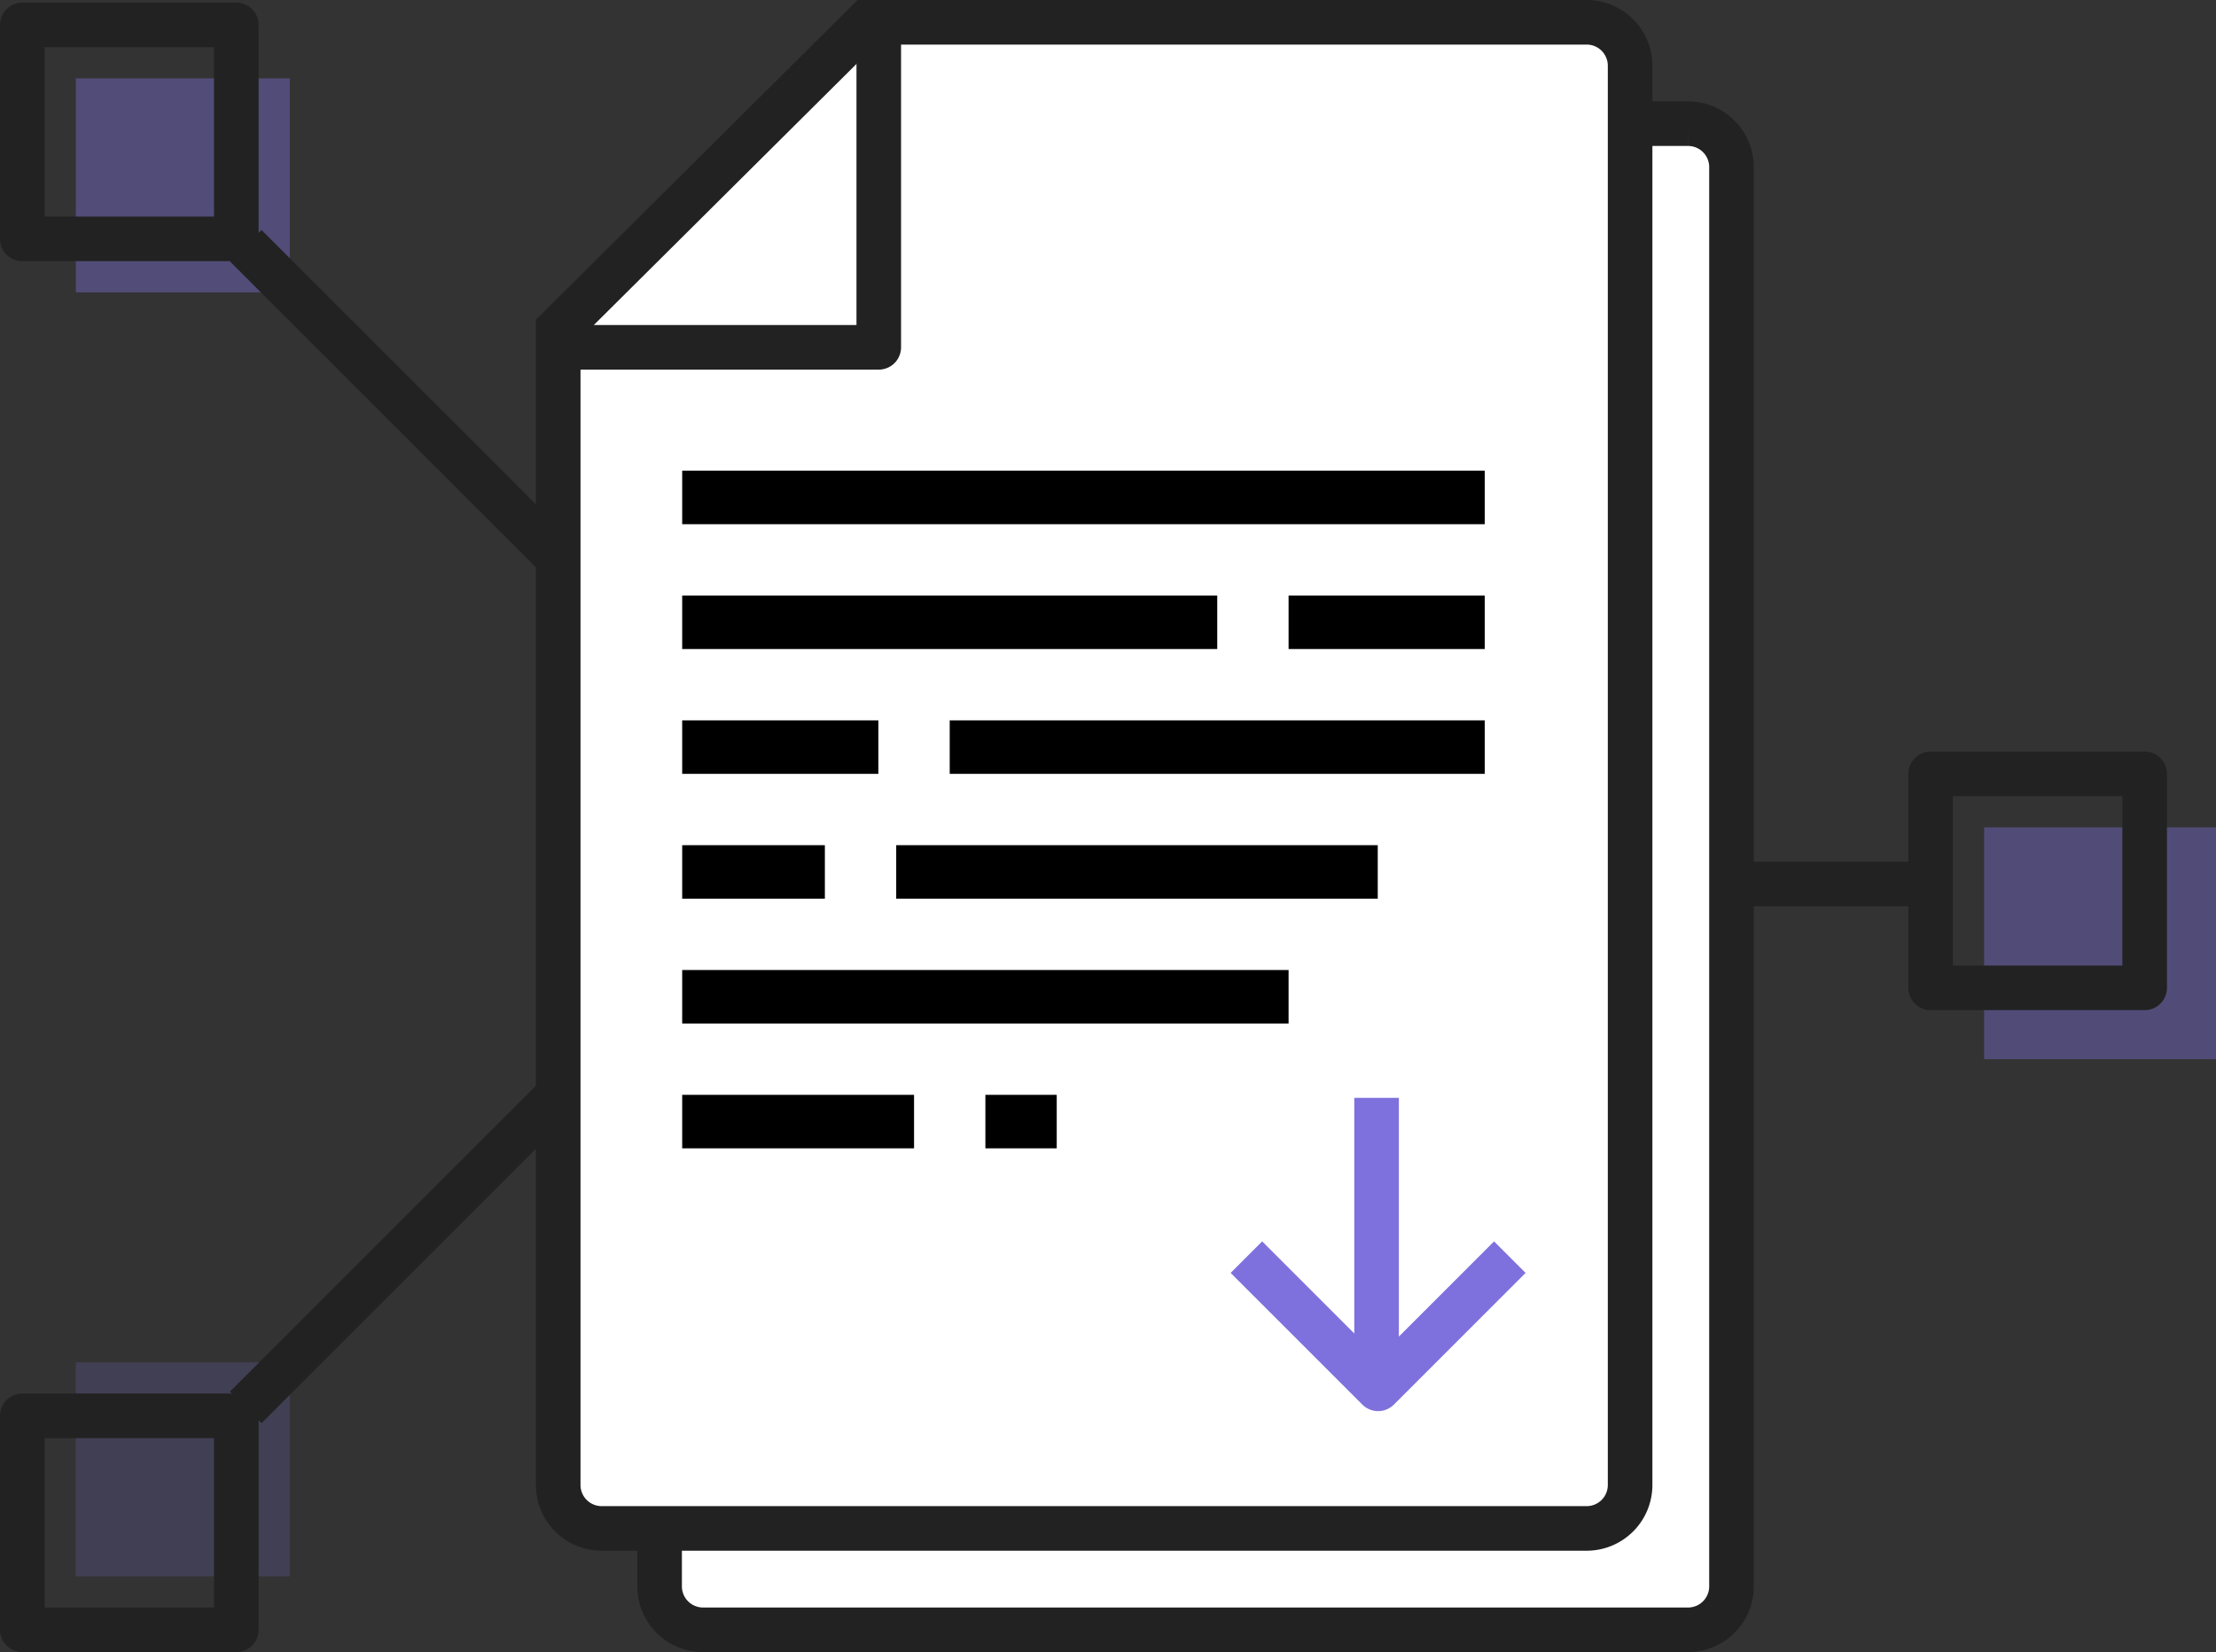
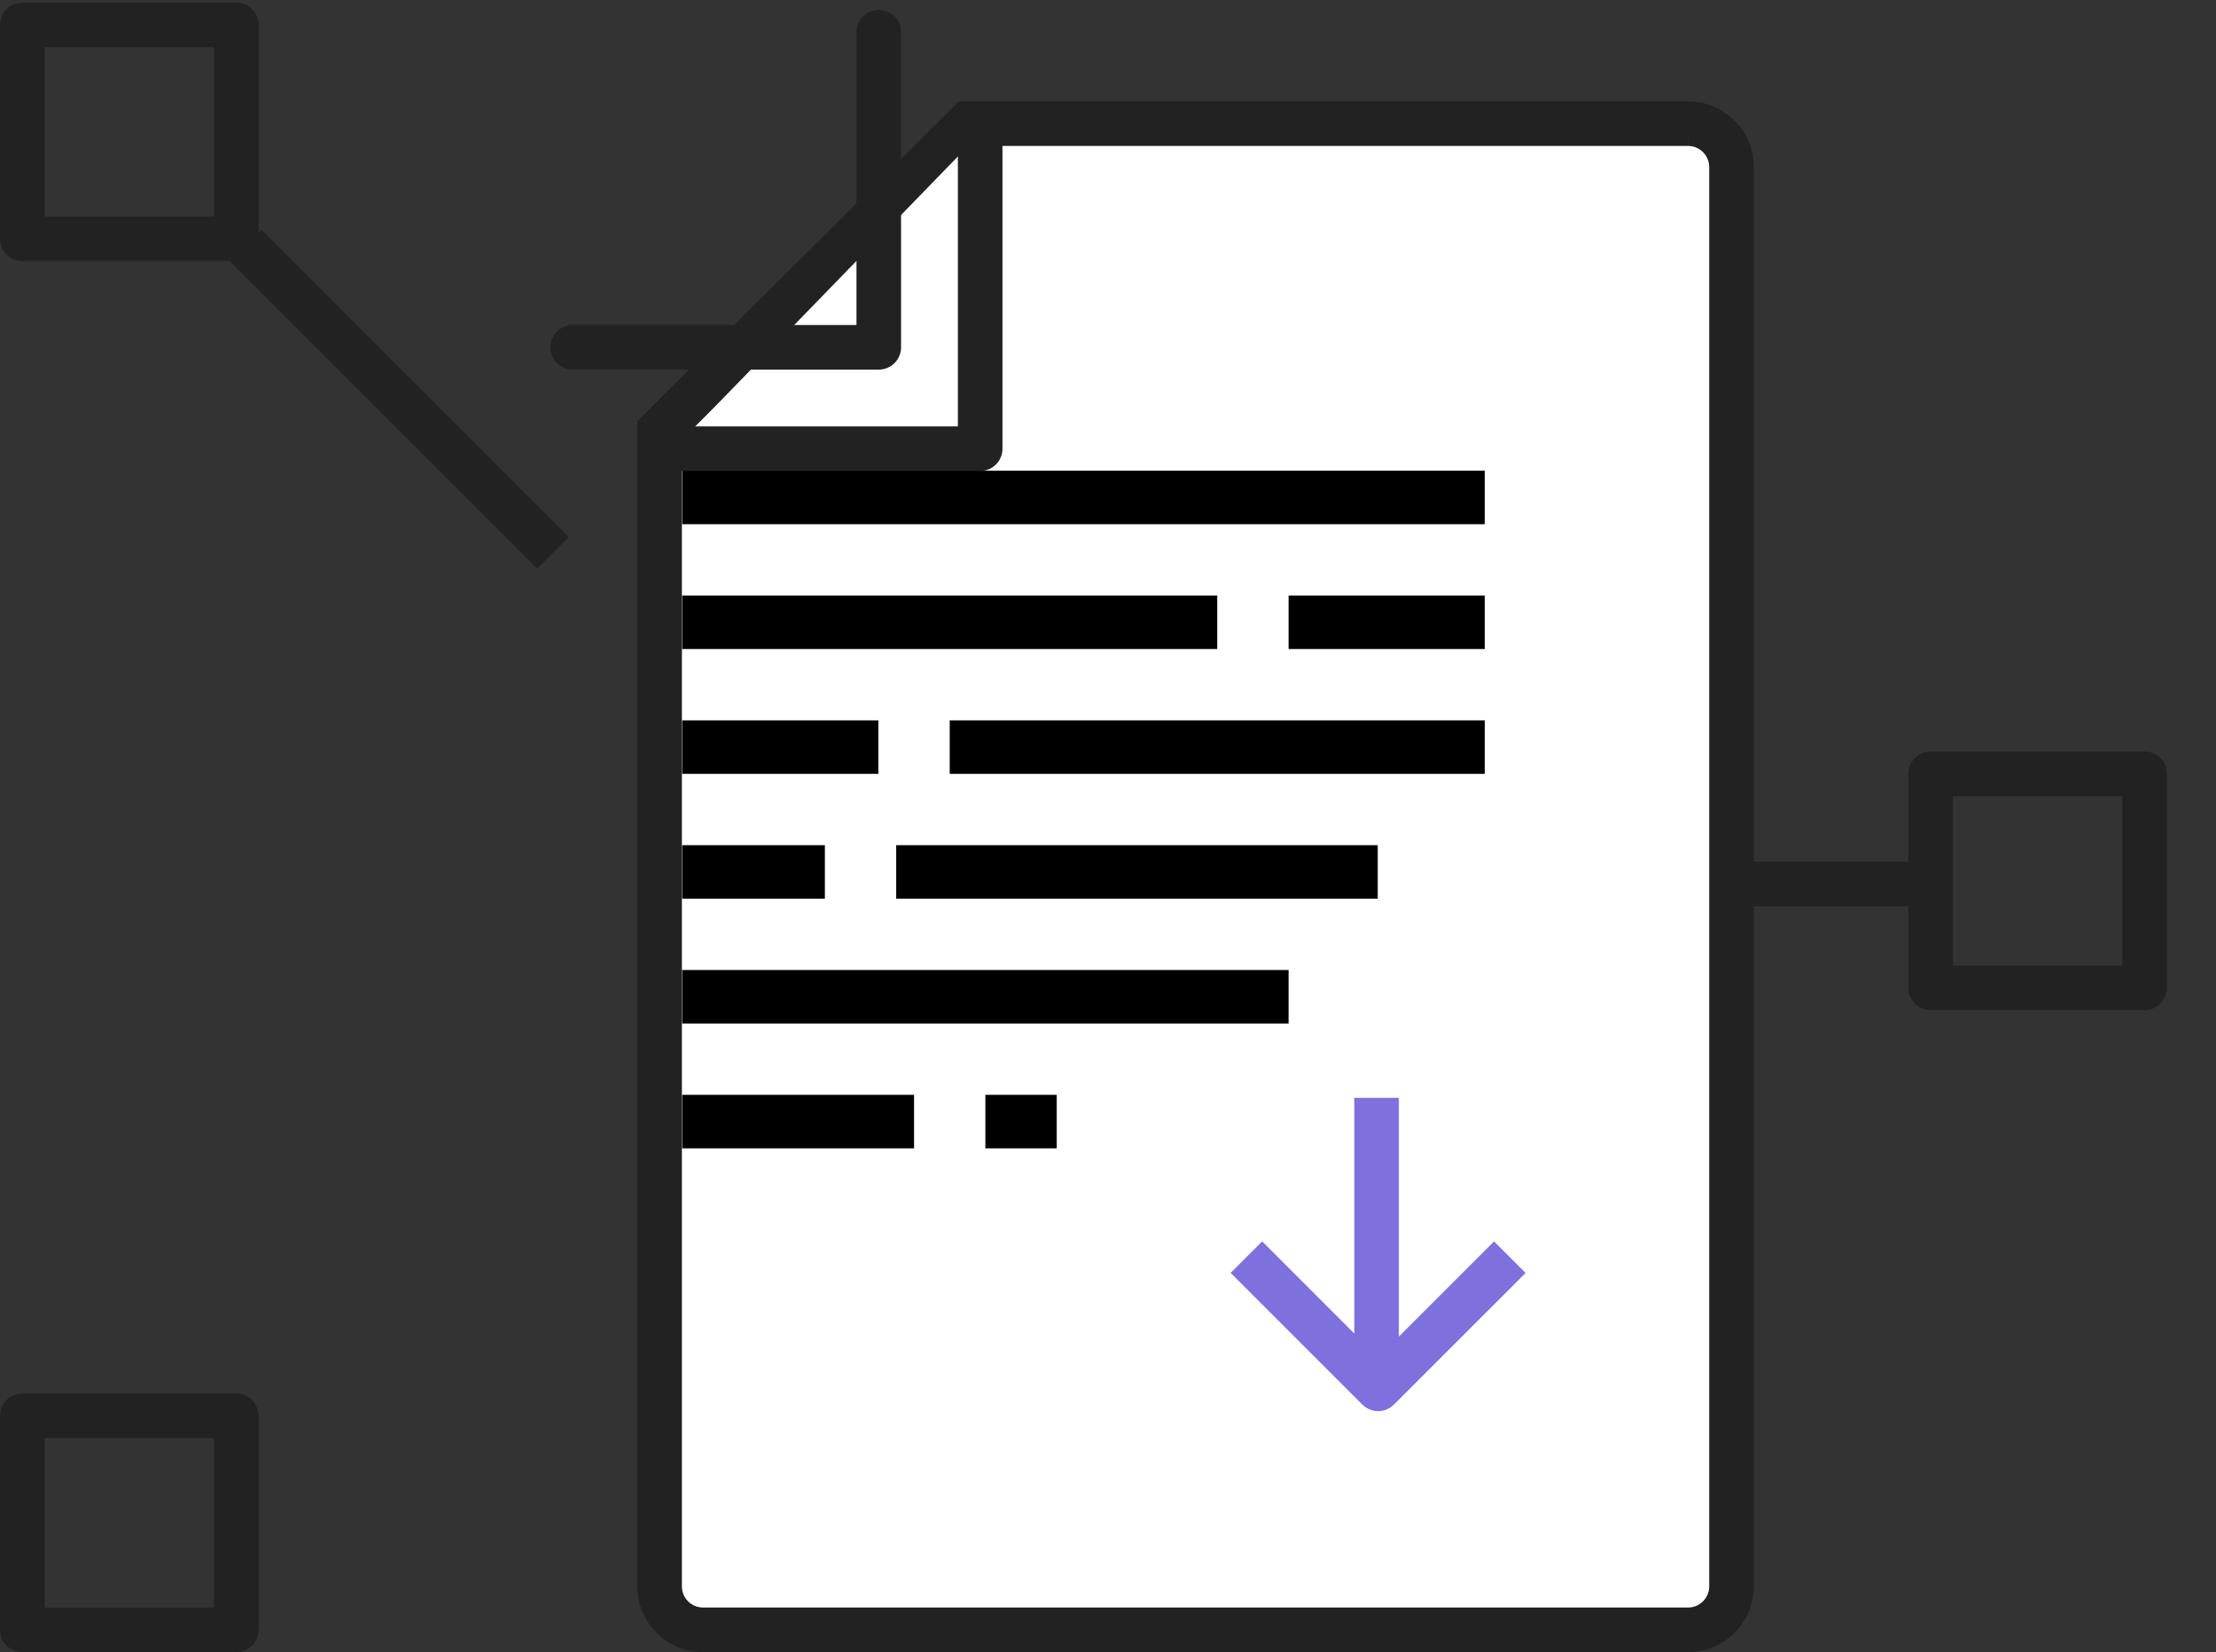
<svg xmlns="http://www.w3.org/2000/svg" width="124.25" height="92.646" viewBox="0 0 124.25 92.646">
  <rect x="0" y="0" width="124.25" height="92.646" fill="#333333" stroke="none" />
  <defs>
    <style>
            .cls-4{fill:#fff}.cls-10,.cls-4,.cls-9{stroke:#222;stroke-width:2.5px}.cls-9{stroke-linejoin:round}.cls-10,.cls-9{fill:none}
        </style>
  </defs>
  <g id="import_img" transform="translate(-1037.75 -5887.604)">
    <g id="그룹_1205" transform="translate(0 286)">
-       <path id="사각형_131" fill="#7e71dd" d="M0 0H12V12H0z" opacity="0.402" transform="translate(1042 5606)" />
-       <path id="사각형_132" fill="#7e71dd" d="M0 0H12V12H0z" opacity="0.196" transform="translate(1042 5678)" />
-       <path id="사각형_133" fill="#7e71dd" d="M0 0H13V13H0z" opacity="0.4" transform="translate(1149 5648)" />
      <g id="그룹_1202" transform="translate(1074.734 5608.539)">
        <path id="패스_936" d="M17.3 0h40.361A2.436 2.436 0 0 1 60.1 2.436v79.589a2.436 2.436 0 0 1-2.436 2.436H2.436A2.436 2.436 0 0 1 0 82.025V17.2z" class="cls-4" />
        <path id="패스_935" fill="#fff" stroke="#222" stroke-linecap="round" stroke-linejoin="round" stroke-width="2.5px" d="M934.547 5592.583v17.674h-17.162" transform="translate(-916.573 -5592.029)" />
      </g>
      <g id="그룹_1194" transform="translate(1069.049 5602.854)">
-         <path id="패스_936-2" d="M17.3 0h40.361A2.436 2.436 0 0 1 60.1 2.436v79.589a2.436 2.436 0 0 1-2.436 2.436H2.436A2.436 2.436 0 0 1 0 82.025V17.2z" class="cls-4" />
-       </g>
+         </g>
      <path id="사각형_110" d="M0 0H45V3H0z" transform="translate(1076 5628)" />
      <path id="사각형_111" d="M0 0H30V3H0z" transform="translate(1076 5635)" />
      <path id="사각형_112" d="M0 0H30V3H0z" transform="translate(1091 5642)" />
      <path id="사각형_113" d="M0 0H27V3H0z" transform="translate(1088 5649)" />
      <path id="사각형_116" d="M0 0H34V3H0z" transform="translate(1076 5656)" />
      <path id="사각형_119" d="M0 0H11V3H0z" transform="translate(1110 5635)" />
      <path id="사각형_114" d="M0 0H11V3H0z" transform="translate(1076 5642)" />
      <path id="사각형_117" d="M0 0H13V3H0z" transform="translate(1076 5663)" />
      <path id="사각형_118" d="M0 0H4V3H0z" transform="translate(1093 5663)" />
      <path id="사각형_115" d="M0 0H8V3H0z" transform="translate(1076 5649)" />
      <g id="그룹_1195" fill="none" stroke="#7e71dd" stroke-width="2.5px" transform="translate(1107.635 5663.169)">
        <path id="선_30" d="M0 0L0 15.43" transform="translate(7.299)" />
        <path id="패스_924" stroke-linejoin="round" d="M0 0v10.444h10.443" transform="rotate(-45 10.783 4.466)" />
      </g>
      <path id="패스_952" fill="none" stroke="#222" stroke-linecap="round" stroke-linejoin="round" stroke-width="2.5px" d="M934.547 5592.583v17.674h-17.162" transform="translate(152.475 10.824)" />
      <path id="사각형_128" d="M0 0H12V12H0z" class="cls-9" transform="translate(1039 5603)" />
      <path id="사각형_130" d="M0 0H12V12H0z" class="cls-9" transform="translate(1146 5645)" />
      <path id="사각형_129" d="M0 0H12V12H0z" class="cls-9" transform="translate(1039 5681)" />
      <path id="선_35" d="M10.558 0L0 0" class="cls-10" transform="translate(1135.237 5651.175)" />
      <path id="선_34" d="M24.364 0L0 0" class="cls-10" transform="rotate(45 -6252.603 4077.001)" />
-       <path id="선_36" d="M24.364 0L0 0" class="cls-10" transform="rotate(-45 7382.768 1570.955)" />
    </g>
  </g>
</svg>